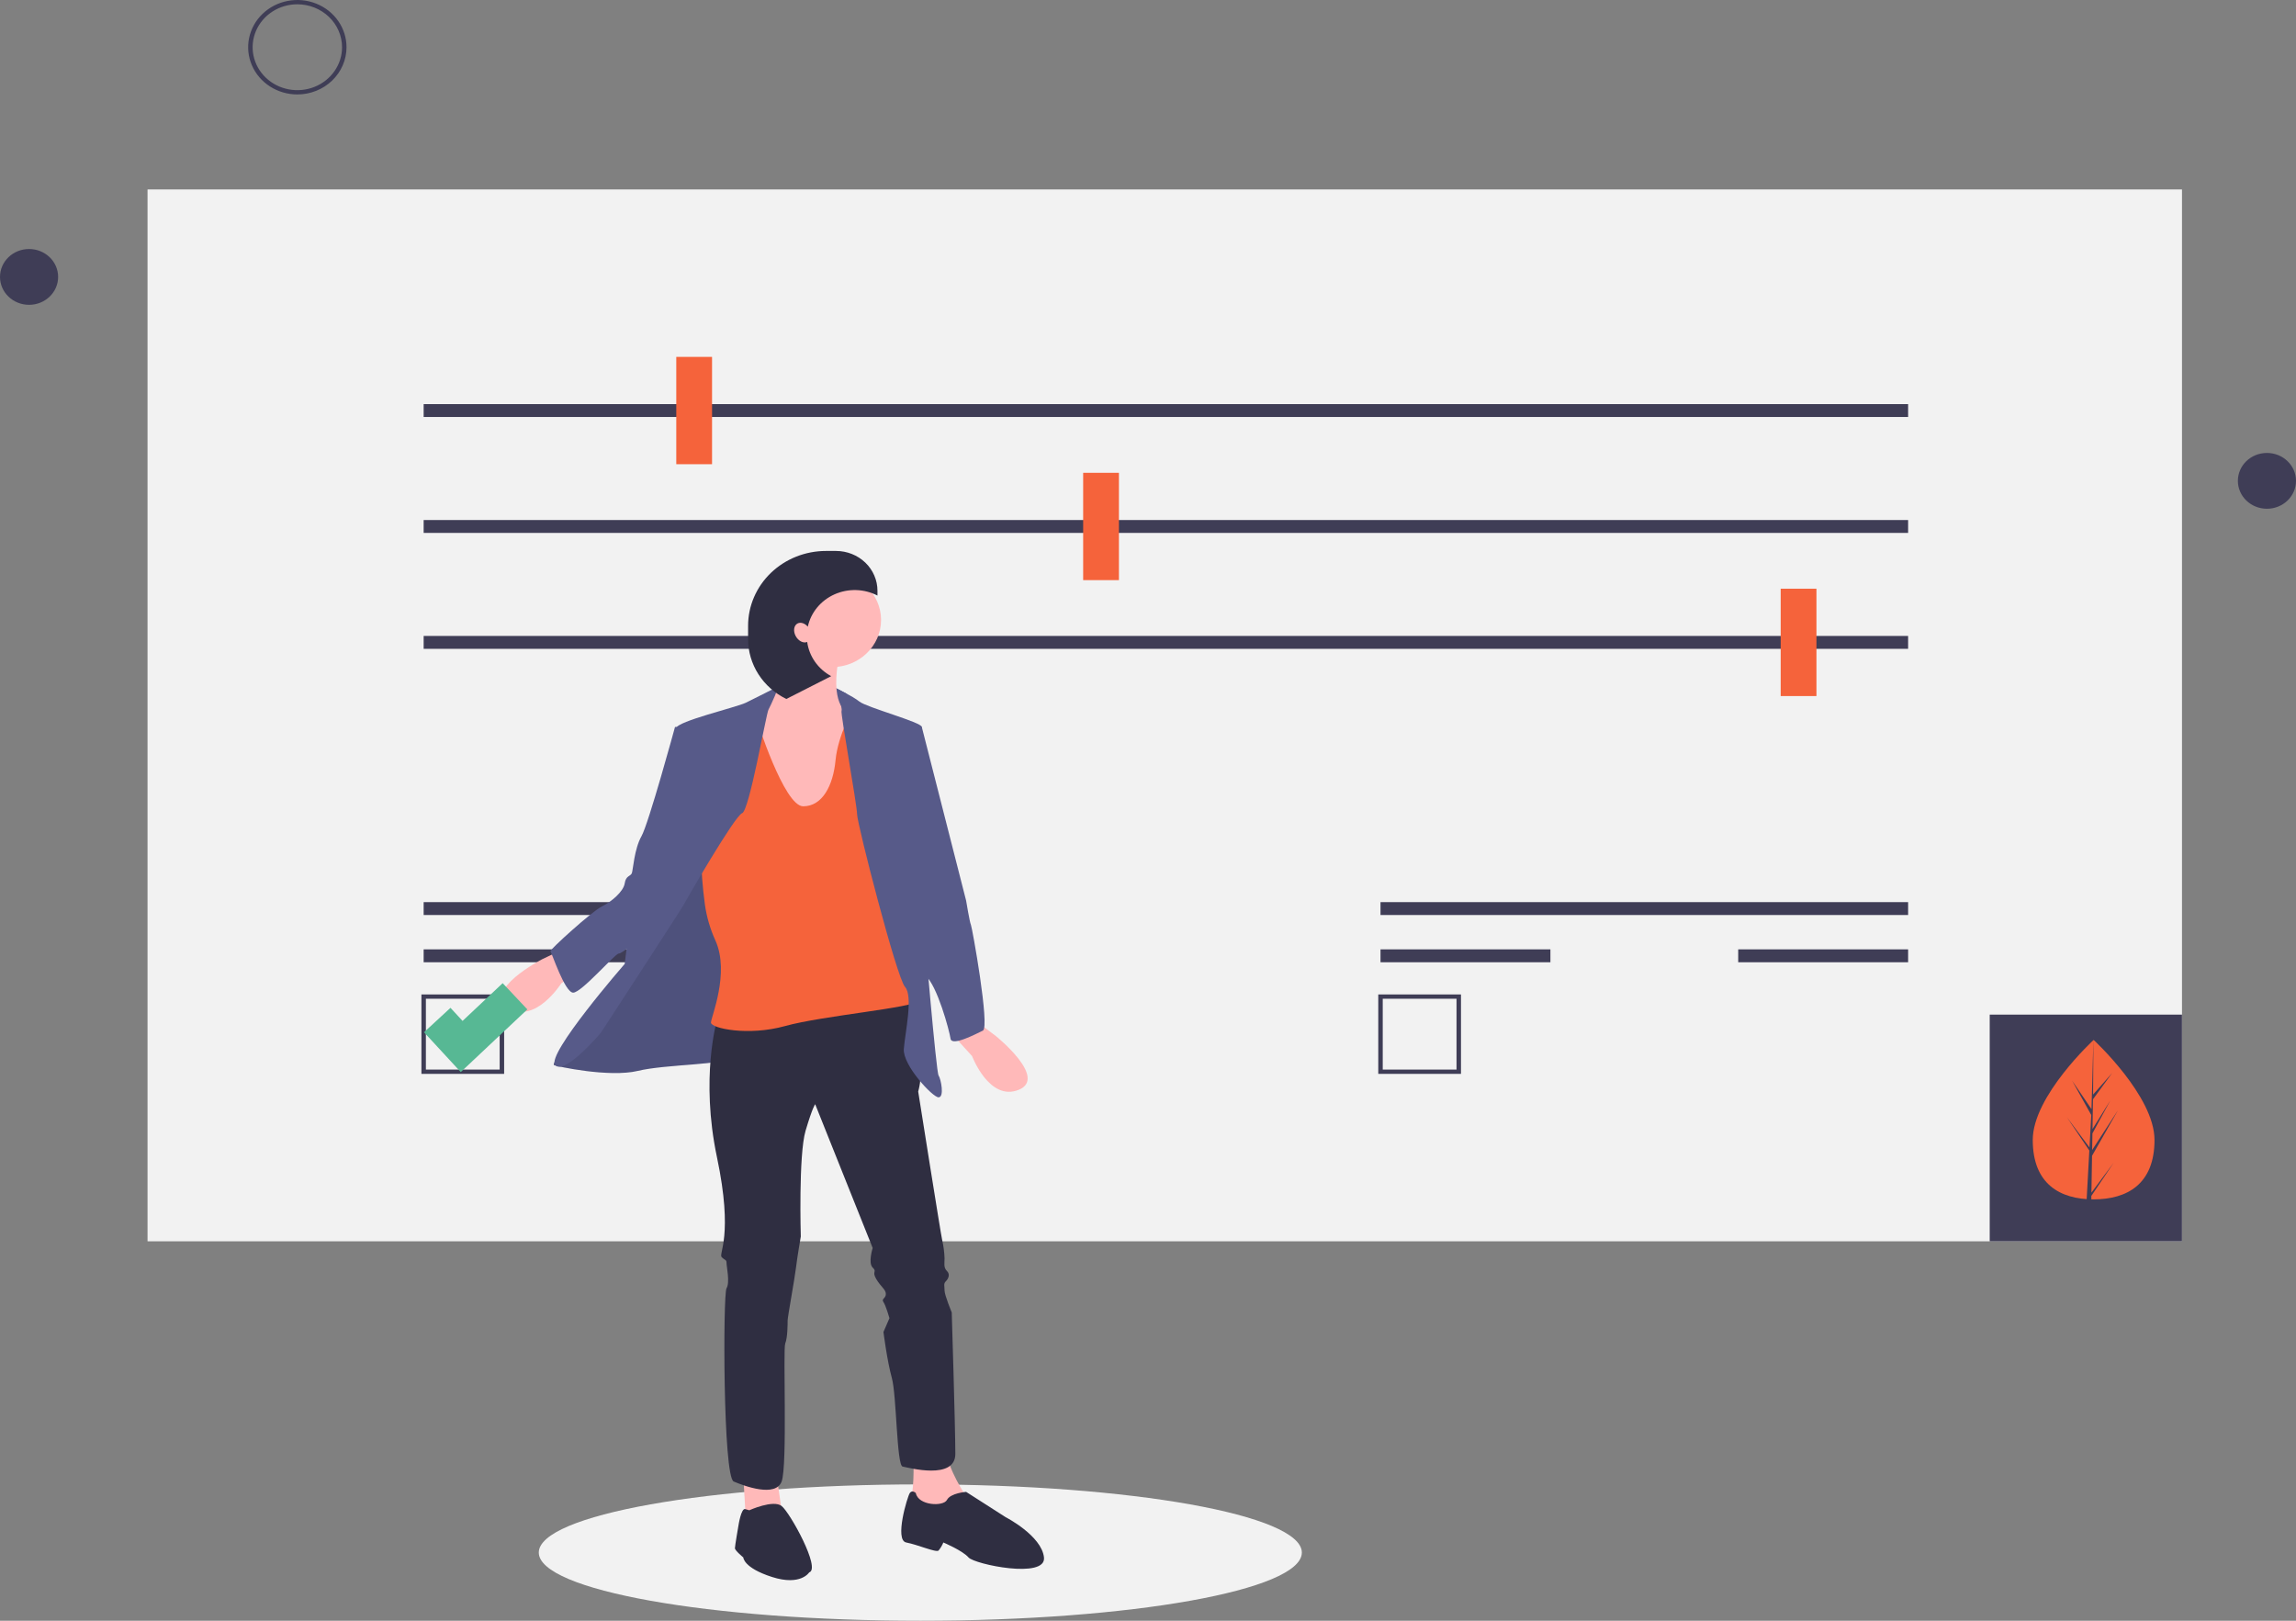
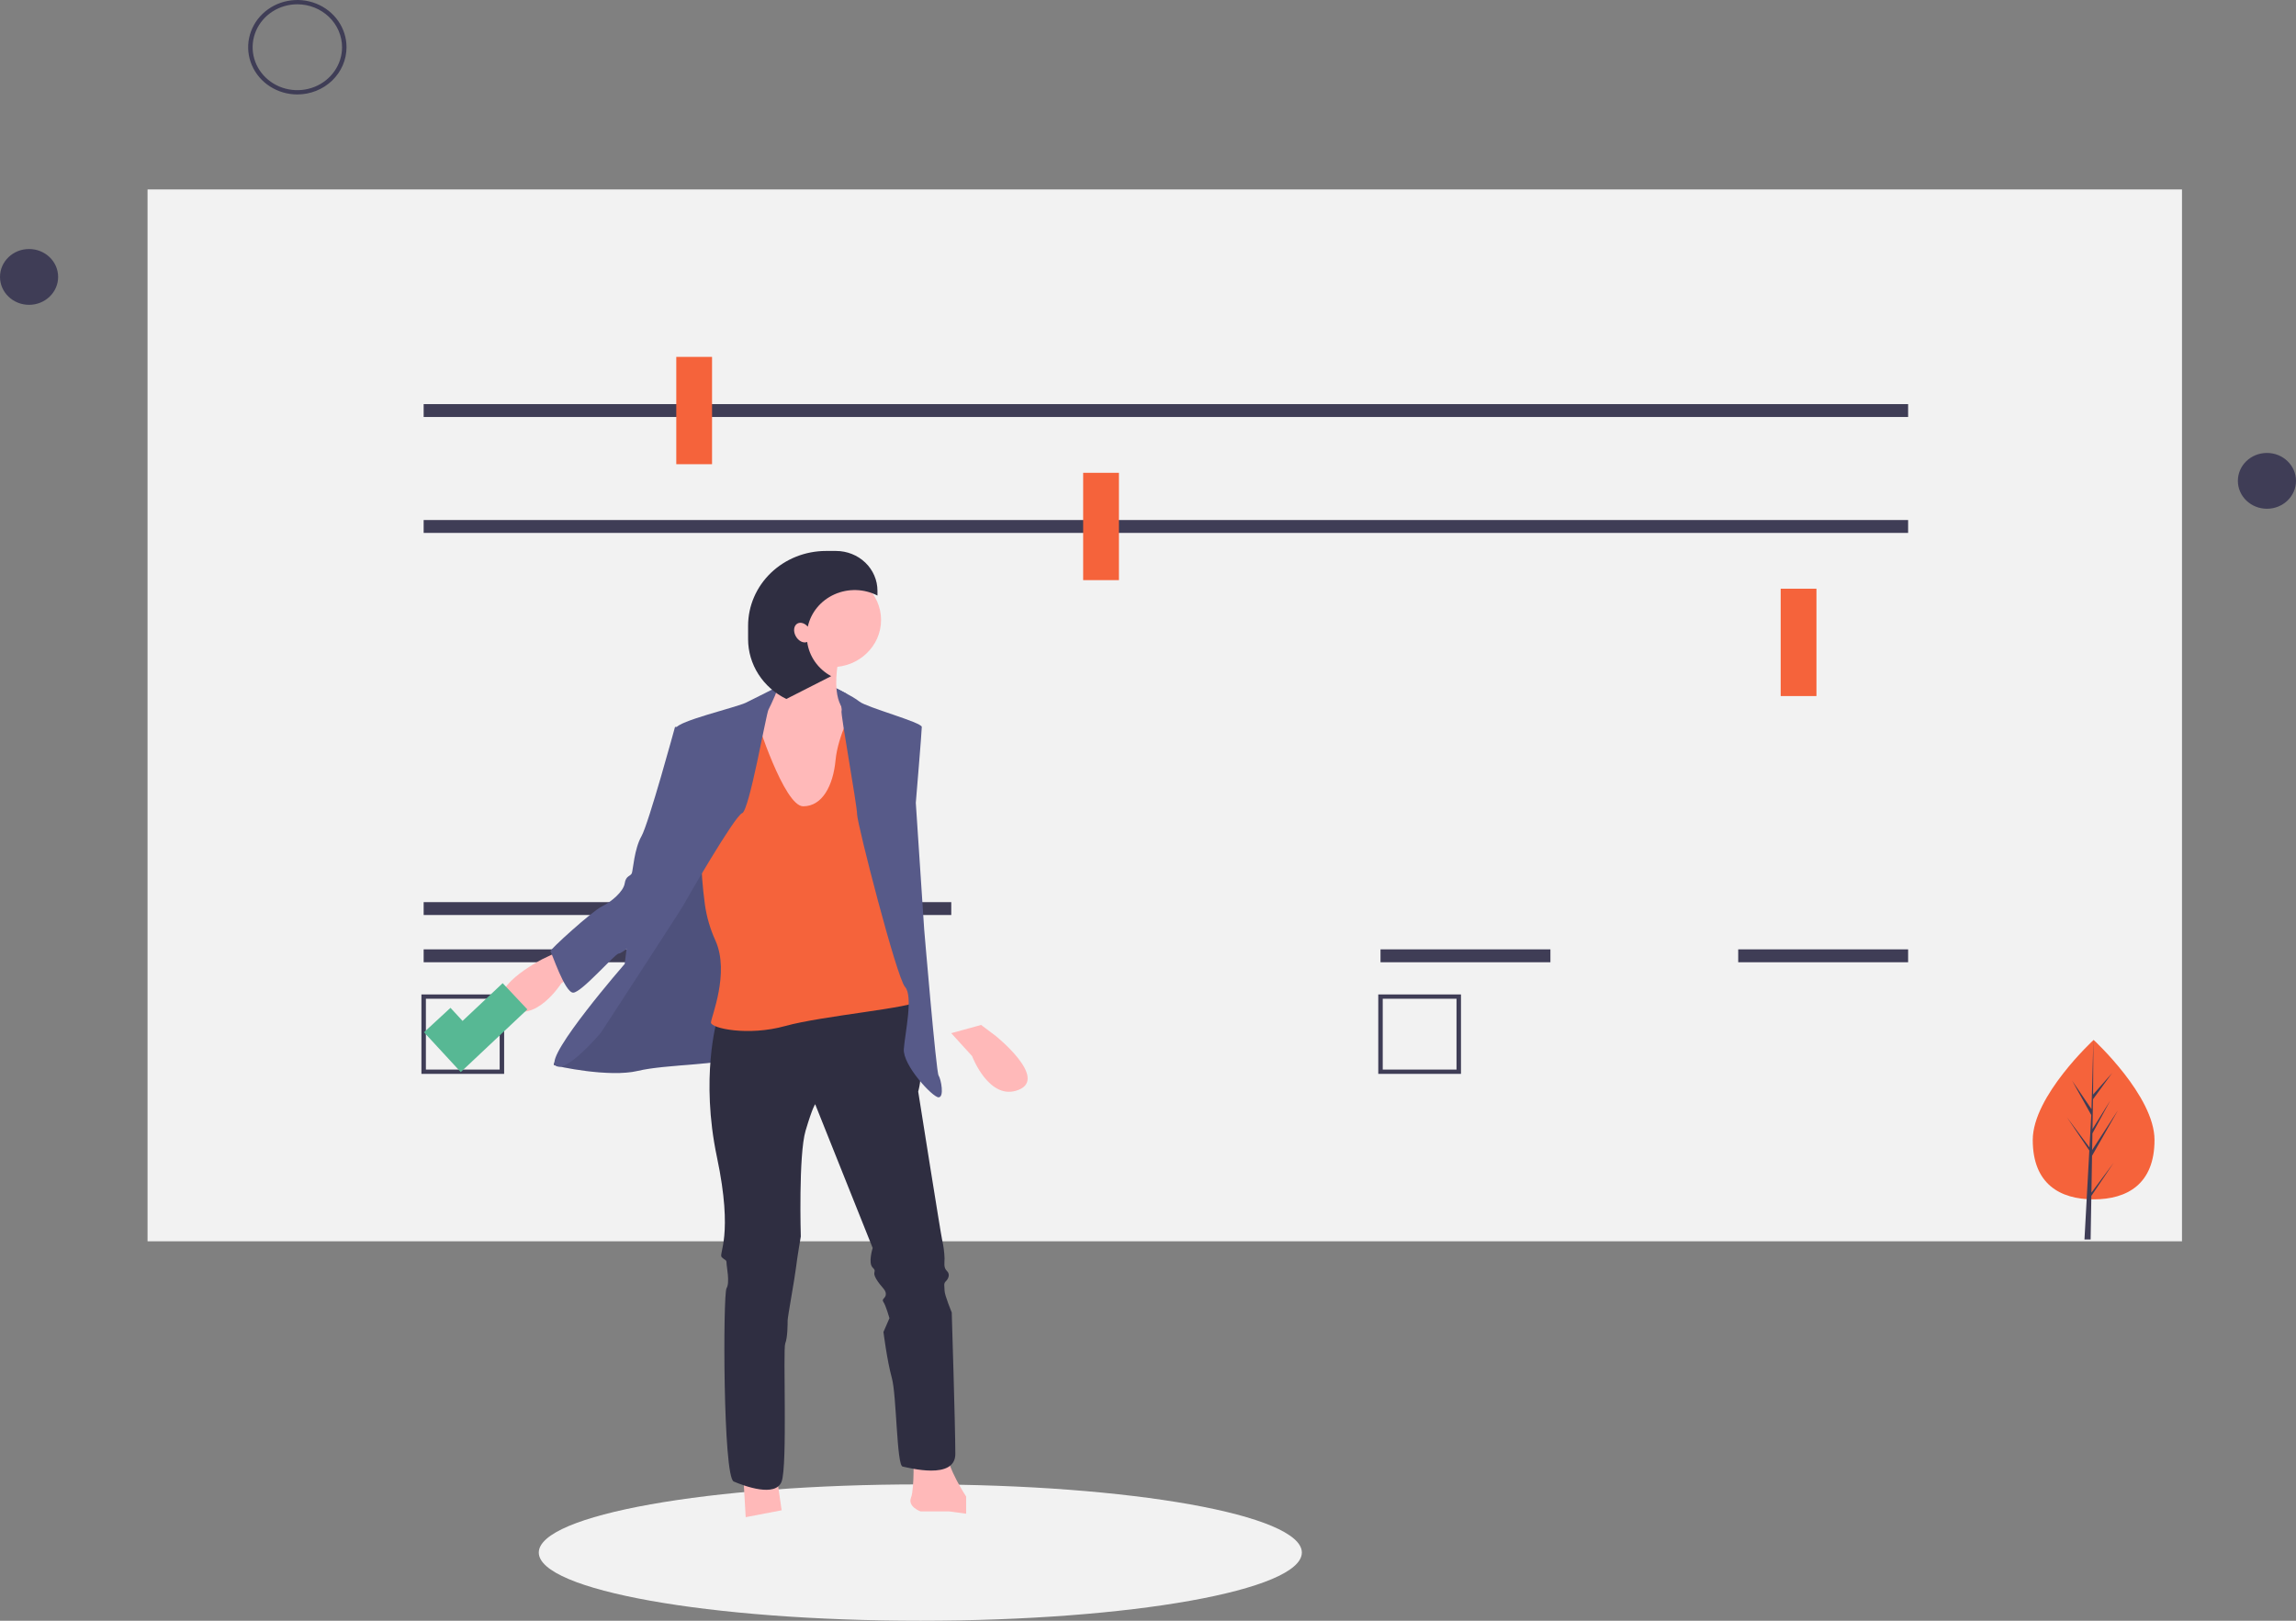
<svg xmlns="http://www.w3.org/2000/svg" width="255" height="180" viewBox="0 0 255 180" fill="none">
  <rect x="0" y="0" width="255" height="180" fill="#808080" stroke="none" />
  <g clip-path="url(#clip0)">
    <path d="M102.213 180C125.615 180 144.586 176.61 144.586 172.429C144.586 168.248 125.615 164.858 102.213 164.858C78.811 164.858 59.839 168.248 59.839 172.429C59.839 176.61 78.811 180 102.213 180Z" fill="#F2F2F2" />
    <path d="M242.337 21.04H16.387V137.861H242.337V21.04Z" fill="#F2F2F2" />
-     <path d="M242.337 112.685H220.983V137.861H242.337V112.685Z" fill="#3F3D56" />
    <path d="M239.286 126.606C239.286 131.495 236.259 133.202 232.525 133.202C228.791 133.202 225.763 131.495 225.763 126.606C225.763 121.716 232.525 115.496 232.525 115.496C232.525 115.496 239.286 121.716 239.286 126.606Z" fill="#F5633B" />
    <path d="M232.279 132.454L232.348 128.362L235.23 123.3L232.359 127.72L232.39 125.88L234.376 122.218L232.398 125.393L232.454 122.084L234.581 119.168L232.463 121.564L232.498 115.496L232.278 123.529L232.296 123.197L230.134 120.019L232.261 123.834L232.06 127.529L232.054 127.431L229.561 124.087L232.046 127.778L232.021 128.24L232.017 128.247L232.019 128.285L231.507 137.662H232.191L232.272 132.818L234.752 129.136L232.279 132.454Z" fill="#3F3D56" />
    <path d="M33.023 10.49C31.943 10.49 30.887 10.182 29.989 9.606C29.09 9.03 28.39 8.211 27.977 7.252C27.563 6.294 27.455 5.239 27.666 4.222C27.877 3.204 28.397 2.27 29.161 1.536C29.925 0.803 30.898 0.303 31.958 0.101C33.017 -0.102 34.116 0.002 35.114 0.399C36.112 0.796 36.965 1.469 37.565 2.331C38.166 3.194 38.486 4.208 38.486 5.245C38.484 6.636 37.908 7.969 36.884 8.952C35.86 9.935 34.472 10.489 33.023 10.49ZM33.023 0.477C32.041 0.477 31.081 0.756 30.264 1.28C29.448 1.804 28.811 2.549 28.436 3.42C28.06 4.292 27.961 5.25 28.153 6.175C28.345 7.1 28.817 7.95 29.512 8.617C30.206 9.284 31.091 9.738 32.055 9.922C33.018 10.106 34.016 10.011 34.924 9.65C35.831 9.289 36.607 8.678 37.152 7.894C37.698 7.11 37.989 6.188 37.989 5.245C37.988 3.981 37.464 2.769 36.533 1.875C35.602 0.981 34.34 0.478 33.023 0.477Z" fill="#3F3D56" />
    <path d="M3.228 33.854C5.011 33.854 6.456 32.467 6.456 30.755C6.456 29.043 5.011 27.656 3.228 27.656C1.445 27.656 0 29.043 0 30.755C0 32.467 1.445 33.854 3.228 33.854Z" fill="#3F3D56" />
    <path d="M251.772 56.503C253.555 56.503 255 55.116 255 53.404C255 51.692 253.555 50.305 251.772 50.305C249.989 50.305 248.544 51.692 248.544 53.404C248.544 55.116 249.989 56.503 251.772 56.503Z" fill="#3F3D56" />
    <path d="M211.921 44.881H47.052V46.311H211.921V44.881Z" fill="#3F3D56" />
    <path d="M211.921 57.755H47.052V59.185H211.921V57.755Z" fill="#3F3D56" />
-     <path d="M211.921 70.629H47.052V72.06H211.921V70.629Z" fill="#3F3D56" />
+     <path d="M211.921 70.629H47.052H211.921V70.629Z" fill="#3F3D56" />
    <path d="M79.082 39.636H75.11V51.556H79.082V39.636Z" fill="#F5633B" />
    <path d="M124.272 52.51H120.299V64.43H124.272V52.51Z" fill="#F5633B" />
    <path d="M201.74 65.384H197.768V77.305H201.74V65.384Z" fill="#F5633B" />
    <path d="M105.65 100.192H47.052V101.622H105.65V100.192Z" fill="#3F3D56" />
    <path d="M76.351 105.437H47.052V106.868H76.351V105.437Z" fill="#3F3D56" />
    <path d="M55.991 119.265H46.804V110.444H55.742V110.921H47.3V118.788H55.494V114.303H55.991V119.265Z" fill="#3F3D56" />
-     <path d="M211.921 100.192H153.323V101.622H211.921V100.192Z" fill="#3F3D56" />
    <path d="M172.193 105.437H153.323V106.868H172.193V105.437Z" fill="#3F3D56" />
    <path d="M211.921 105.437H193.05V106.868H211.921V105.437Z" fill="#3F3D56" />
    <path d="M162.261 119.265H153.074V110.444H162.261V119.265ZM153.571 118.788H161.765V110.921H153.571V118.788Z" fill="#3F3D56" />
    <path d="M93.862 79.457H87.343V76.391H92.797L93.995 77.03L93.862 79.457Z" fill="#575A89" />
    <path d="M82.553 163.9L82.819 168.499L86.811 167.733L86.145 163.133L82.553 163.9Z" fill="#FFB9B9" />
    <path d="M101.446 161.473C101.446 161.473 101.579 165.305 101.18 166.327C100.78 167.349 102.244 167.86 102.244 167.86H105.437L107.3 168.116V166.199C107.3 166.199 105.171 163.006 105.171 161.217C105.171 159.429 101.446 161.473 101.446 161.473Z" fill="#FFB9B9" />
-     <path d="M83.218 167.733C83.218 167.733 85.879 166.525 86.81 167.257C87.742 167.988 91.201 174.248 89.87 174.631C89.87 174.631 88.939 176.164 85.746 175.142C82.553 174.12 82.553 172.97 82.553 172.97C82.553 172.97 81.621 172.204 81.621 171.948C81.621 171.693 82.021 169.393 82.021 169.393C82.021 169.393 82.316 167.469 82.767 167.601L83.218 167.733Z" fill="#2F2E41" />
-     <path d="M101.712 165.816C101.712 165.816 101.313 165.433 101.046 165.816C100.78 166.2 99.317 171.054 100.647 171.31C101.978 171.565 103.974 172.459 104.24 172.204C104.462 171.933 104.641 171.631 104.772 171.31C104.772 171.31 106.901 172.204 107.566 172.97C108.231 173.737 116.214 175.398 115.948 172.97C115.682 170.543 111.69 168.499 111.69 168.499L107.3 165.689C107.3 165.689 105.57 165.816 105.171 166.583C104.772 167.349 101.978 167.222 101.712 165.816Z" fill="#2F2E41" />
    <path d="M62.729 116.377C62.729 116.377 61.265 118.165 61.531 118.293C61.797 118.421 67.652 119.698 70.845 118.932C74.038 118.165 80.69 118.293 81.089 117.399C81.489 116.505 86.411 105.39 86.411 105.39L84.815 96.959L83.085 94.787L79.094 91.466L71.111 105.774L62.729 116.377Z" fill="#575A89" />
    <path opacity="0.1" d="M62.729 116.377C62.729 116.377 61.265 118.165 61.531 118.293C61.797 118.421 67.652 119.698 70.845 118.932C74.038 118.165 80.69 118.293 81.089 117.399C81.489 116.505 86.411 105.39 86.411 105.39L84.815 96.959L83.085 94.787L79.094 91.466L71.111 105.774L62.729 116.377Z" fill="black" />
    <path d="M79.626 113.311C79.626 113.311 77.763 119.698 79.626 128.513C81.489 137.328 79.759 139.244 80.158 139.627C80.557 140.011 80.69 139.883 80.69 140.266C80.69 140.649 81.089 142.438 80.69 143.077C80.291 143.715 80.291 164.028 81.489 164.539C82.686 165.05 86.145 166.327 86.81 164.539C87.476 162.75 86.943 149.847 87.21 149.209C87.476 148.57 87.476 147.037 87.476 146.654C87.476 146.27 88.274 141.927 88.407 140.777C88.54 139.627 88.939 137.328 88.939 137.328C88.939 137.328 88.673 128.258 89.471 125.575C90.27 122.892 90.536 122.637 90.536 122.637L96.922 138.605C96.922 138.605 96.39 140.266 96.922 140.777C97.454 141.288 96.789 141.16 97.321 142.055C97.853 142.949 98.385 143.204 98.385 143.715C98.385 144.226 97.853 144.226 98.119 144.61C98.385 144.993 98.785 146.398 98.785 146.398L98.119 147.931C98.119 147.931 98.519 151.125 99.051 153.041C99.583 154.957 99.583 162.75 100.248 162.878C100.913 163.006 106.102 164.411 106.102 161.473C106.102 158.534 105.703 145.759 105.703 145.759C105.703 145.759 104.905 143.843 104.905 143.332C104.905 142.821 104.772 142.566 105.038 142.31C105.304 142.055 105.57 141.544 105.171 141.16C104.772 140.777 104.905 140.266 104.905 139.755C104.882 139.067 104.793 138.383 104.639 137.711C104.506 137.2 101.978 121.231 101.978 121.231C101.978 121.231 102.51 119.315 101.978 119.187C101.446 119.06 101.446 118.038 101.446 117.527C101.446 117.016 102.776 110.628 101.179 110.628C99.583 110.628 79.626 113.311 79.626 113.311Z" fill="#2F2E41" />
    <path d="M62.064 105.646L60.201 106.54C60.201 106.54 53.549 109.99 56.476 111.906C59.403 113.822 62.33 109.223 62.33 109.223L65.124 107.179L62.064 105.646Z" fill="#FFB9B9" />
    <path d="M88.008 70.642C88.008 70.642 87.476 76.519 84.682 77.796C81.888 79.074 83.75 88.655 83.75 88.655L87.609 92.232L94.394 90.316L95.192 85.972L95.858 81.501L94.261 79.202C94.261 79.202 92.265 78.691 93.064 73.581C93.862 68.471 88.008 70.642 88.008 70.642Z" fill="#FFB9B9" />
    <path d="M84.016 79.84C84.016 79.84 87.076 89.549 89.205 89.549C91.334 89.549 92.531 87.25 92.797 84.439C93.064 81.629 94.793 78.563 94.793 78.563L98.918 82.14C98.918 82.14 102.244 110.373 101.978 111.139C101.712 111.906 91.334 112.8 87.21 113.95C83.085 115.099 78.961 114.205 78.961 113.566C78.961 112.998 81.071 108.071 79.465 104.474C78.879 103.192 78.482 101.838 78.287 100.45C78.038 98.556 77.807 96.264 78.029 95.554C78.428 94.276 80.557 80.735 80.557 80.735L84.016 79.84Z" fill="#F5633B" />
    <path d="M86.269 76.316C86.269 76.316 83.883 77.541 82.819 78.052C81.755 78.563 75.235 80.096 75.102 80.862C74.969 81.629 76.034 92.36 75.501 93.51C74.969 94.659 69.647 104.879 69.647 104.879L69.381 107.051C69.381 107.051 60.6 117.143 61.664 118.293C62.729 119.443 66.72 114.716 66.72 114.716C66.72 114.716 75.634 101.047 75.9 100.536C76.167 100.025 81.621 90.571 82.42 90.316C83.218 90.06 85.081 79.329 85.347 78.818C85.613 78.307 86.659 76.112 86.269 76.316Z" fill="#575A89" />
    <path d="M75.767 80.735H74.969C74.969 80.735 72.042 91.466 71.244 92.871C70.446 94.276 70.313 96.576 70.18 96.959C70.046 97.342 69.514 97.214 69.381 98.109C69.248 99.003 67.918 100.153 66.853 100.664C65.789 101.175 60.999 105.518 61.132 105.646C61.265 105.774 62.729 110.245 63.66 110.245C64.591 110.245 68.317 105.901 68.716 105.901C69.115 105.901 70.845 104.368 71.111 104.241C71.377 104.113 78.162 92.104 77.896 89.166C77.63 86.228 75.767 80.735 75.767 80.735Z" fill="#575A89" />
    <path d="M108.965 113.831L110.603 115.065C110.603 115.065 116.403 119.722 113.136 121.037C109.869 122.353 107.959 117.285 107.959 117.285L105.647 114.746L108.965 113.831Z" fill="#FFB9B9" />
    <path d="M92.901 76.467C92.901 76.467 94.66 77.285 95.459 77.924C96.257 78.563 102.377 80.224 102.377 80.735C102.377 81.246 101.712 89.166 101.712 89.166L102.643 103.219C102.643 103.219 103.974 119.06 104.24 119.443C104.506 119.826 104.905 121.87 104.24 121.87C103.574 121.87 100.248 118.293 100.381 116.505C100.514 114.716 101.446 110.628 100.514 109.606C99.583 108.584 95.192 91.466 95.192 90.444C95.192 89.422 93.33 79.202 93.463 78.946C93.596 78.691 92.901 76.467 92.901 76.467Z" fill="#575A89" />
-     <path d="M100.381 80.607L102.377 80.735L107.3 100.025C107.3 100.025 107.699 102.452 107.832 102.708C107.965 102.963 109.961 114.077 109.162 114.461C108.364 114.844 105.703 116.249 105.57 115.355C105.437 114.461 104.107 109.478 102.776 108.329C101.446 107.179 100.115 87.377 100.115 87.377L100.381 80.607Z" fill="#575A89" />
    <path d="M92.398 74.092C95.411 74.092 97.853 71.747 97.853 68.854C97.853 65.961 95.411 63.616 92.398 63.616C89.386 63.616 86.944 65.961 86.944 68.854C86.944 71.747 89.386 74.092 92.398 74.092Z" fill="#FFB9B9" />
    <path d="M88.592 69.236C88.939 69.065 89.395 69.226 89.716 69.599C89.885 68.82 90.242 68.09 90.757 67.467C91.272 66.843 91.931 66.344 92.683 66.009C93.434 65.673 94.257 65.511 95.085 65.535C95.914 65.558 96.725 65.767 97.454 66.145V65.612C97.454 64.439 96.969 63.314 96.105 62.484C95.241 61.655 94.069 61.189 92.847 61.189H91.74C90.603 61.189 89.478 61.404 88.428 61.821C87.378 62.239 86.424 62.851 85.62 63.623C84.816 64.395 84.179 65.311 83.744 66.319C83.309 67.327 83.085 68.408 83.085 69.499V70.982C83.085 72.359 83.482 73.708 84.232 74.881C84.982 76.055 86.056 77.005 87.334 77.628L92.316 75.095C91.595 74.705 90.978 74.158 90.515 73.499C90.052 72.84 89.756 72.085 89.649 71.297C89.228 71.474 88.663 71.188 88.37 70.638C88.067 70.074 88.167 69.446 88.592 69.236Z" fill="#2F2E41" />
    <path d="M48.562 113.287L51.273 116.225L57.198 110.648" stroke="#57B894" stroke-width="4" stroke-miterlimit="10" />
  </g>
  <defs>
    <clipPath id="clip0">
      <rect width="255" height="180" fill="white" />
    </clipPath>
  </defs>
</svg>